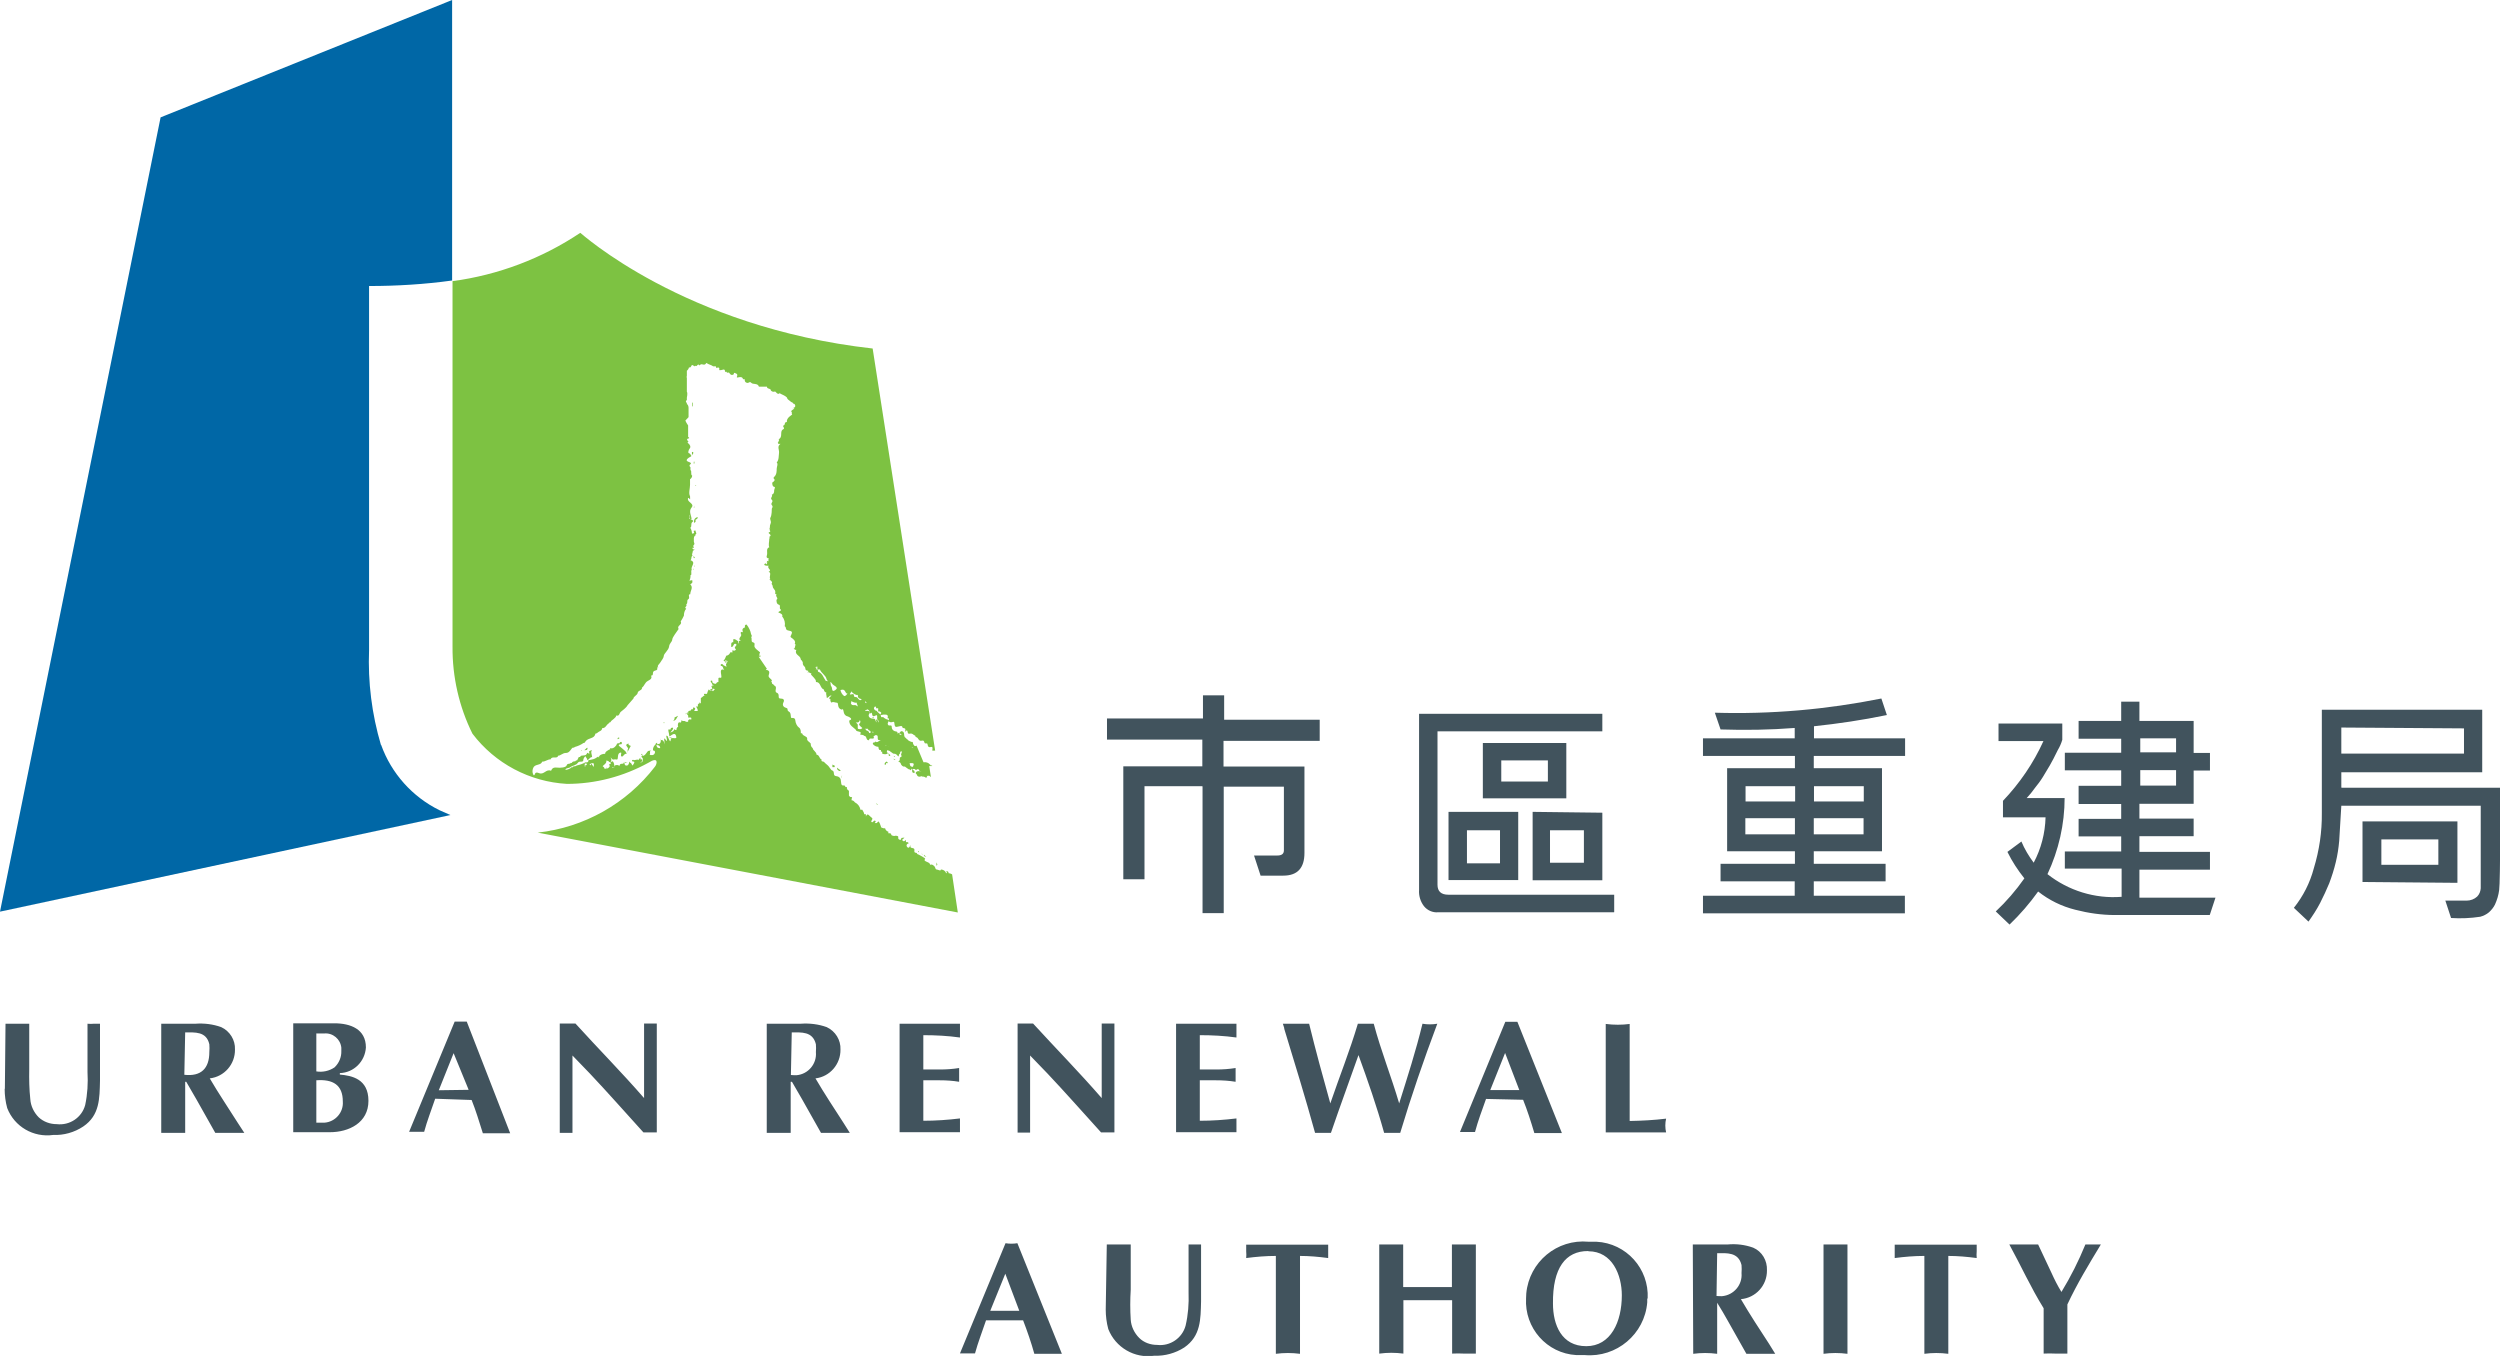
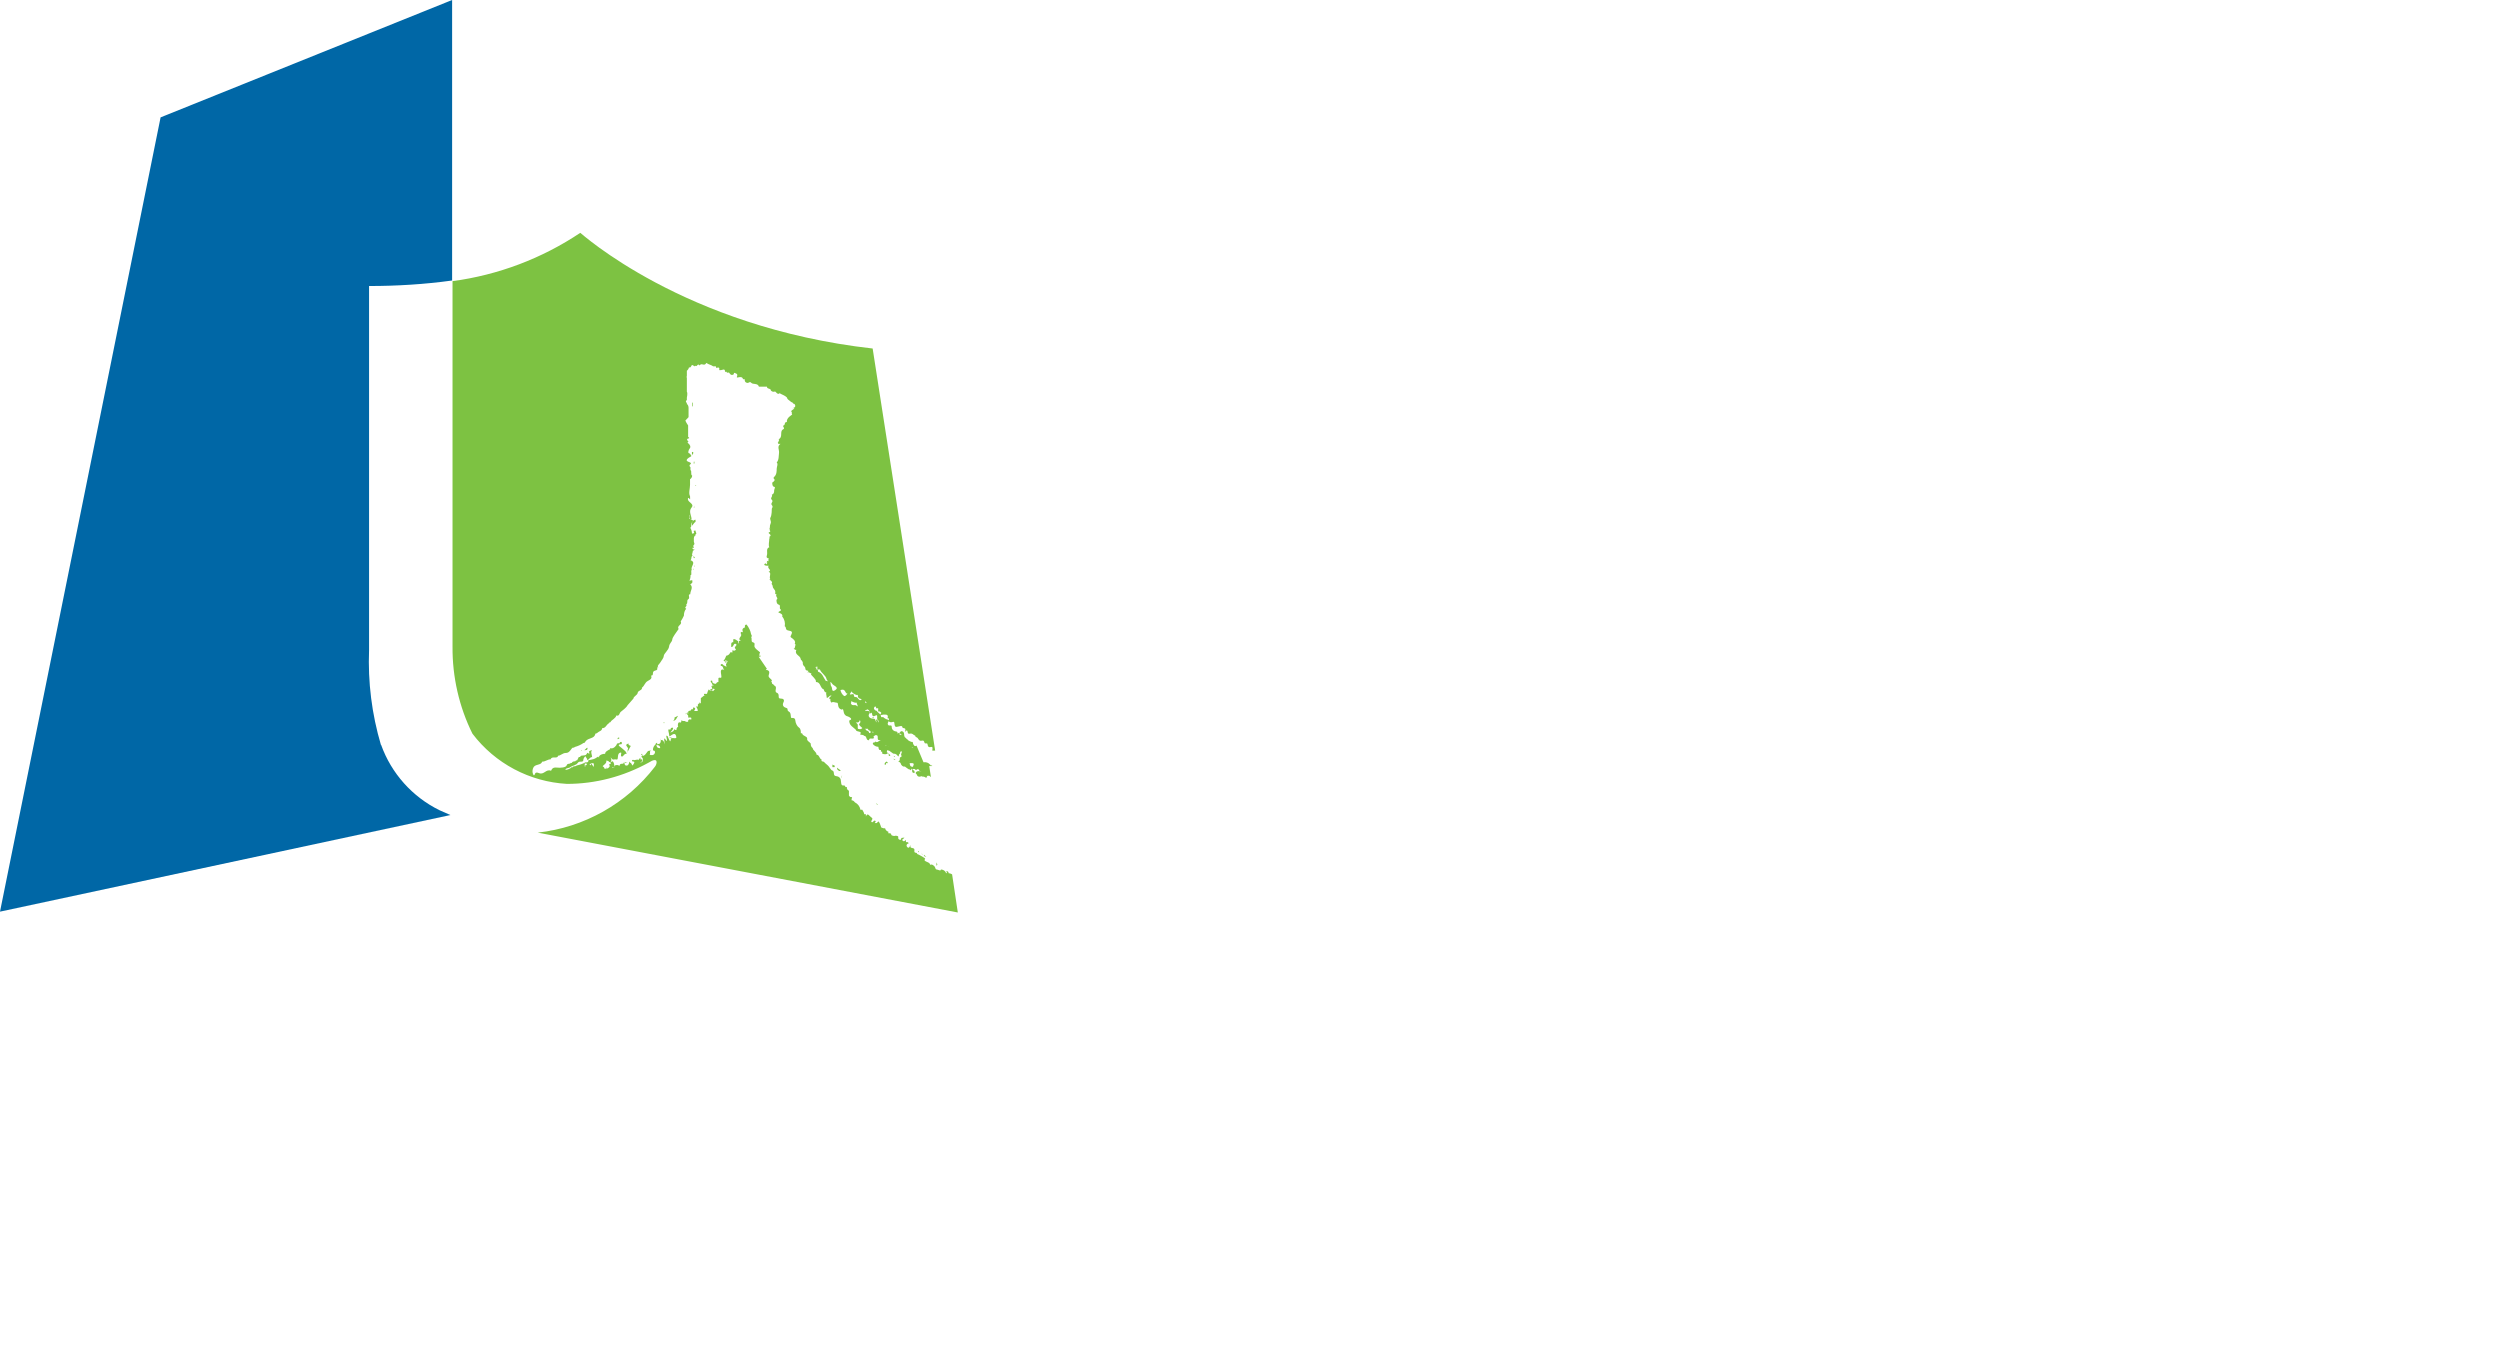
<svg xmlns="http://www.w3.org/2000/svg" id="Layer_2" data-name="Layer 2" viewBox="0 0 118 64">
  <defs>
    <style>
      .cls-1 {
        fill: none;
      }

      .cls-2 {
        fill: #0067a6;
      }

      .cls-3 {
        fill: #7dc242;
      }

      .cls-4 {
        fill: #41535d;
        fill-rule: evenodd;
      }
    </style>
  </defs>
  <g id="Layer_1-2" data-name="Layer 1">
    <g>
      <g>
-         <path class="cls-4" d="m56.75,37.11h-2.73v4.39h-1v-5.33h3.73v-1.26h-4.5v-1h4.53v-1.09h1v1.15h4.51v1h-4.54v1.21h3.82v4.08c0,.71-.33,1.07-1,1.07h-1.07l-.31-.95h1.1c.18,0,.31-.06.31-.24v-3.01h-2.84v5.97h-1v-5.97Zm19.43,5.95h-8.31c-.25.02-.5-.09-.66-.29-.17-.22-.25-.5-.23-.77v-8.31h8.65v.83h-7.78v7.24c0,.31.17.47.51.47h7.83v.82Zm-2.25-5.38h-3.94v-2.61h3.94v2.61Zm-3.07-.79h2.2v-1h-2.2v1Zm.8,4.65h-3.29v-3.22h3.29v3.22Zm-2.42-2.35v1.56h1.56v-1.56h-1.56Zm6.39-.83v3.19h-3.29v-3.23l3.29.04Zm-.87.83h-1.6v1.53h1.6v-1.53Zm7.62-.57v.76h2.34v-.76h-2.34Zm5.59,0h-2.36v.76h2.35v-.76Zm-2.35-1.51v.72h2.35v-.72h-2.35Zm-3.23.72h2.34v-.72h-2.34v.72Zm3.23-3.55v.57h4.3v.83h-4.31v.58h3.22v3.92h-3.22v.59h3.39v.83h-3.39v.68h4.3v.83h-9.53v-.83h4.33v-.68h-3.5v-.83h3.51v-.59h-3.2v-3.92h3.2v-.58h-4.34v-.83h4.33v-.49c-1.16.09-2.33.11-3.5.07l-.27-.79c2.64.08,5.27-.15,7.86-.67l.26.78c-1.16.24-2.31.41-3.45.53h.01Zm11.83,3.38c0,1.24-.28,2.47-.81,3.6.99.78,2.24,1.17,3.5,1.07v-1.33h-2.68v-.81h2.66v-.71h-2.01v-.83h2.01v-.7h-2.01v-.86h2.01v-.73h-2.66v-.83h2.66v-.66h-2.01v-.84h2.01v-.91h.86v.91h2.56v1.51h.77v.83h-.77v1.57h-2.56v.7h2.56v.83h-2.56v.74h3.33v.84h-3.33v1.32h3.59l-.27.82h-4.47c-.63,0-1.26-.09-1.88-.25-.64-.16-1.23-.45-1.75-.86-.4.56-.85,1.08-1.35,1.56l-.65-.62c.5-.47.95-.99,1.35-1.56-.31-.39-.58-.8-.8-1.25l.66-.49c.15.36.35.69.58,1,.35-.66.54-1.39.56-2.14h-2.01v-.78c.79-.83,1.44-1.78,1.91-2.82h-2.12v-.83h3.01v.77c-.05.17-.12.33-.21.48-.14.29-.27.54-.38.73s-.22.37-.33.55-.24.35-.37.51c-.12.17-.25.33-.39.48h1.8Zm3.57-.58h1.69v-.73h-1.69v.73Zm1.69-2.23h-1.69v.66h1.69v-.66Zm12.38,4.77h-2.69v1.2h2.69v-1.2Zm-3.58,2.01v-2.86h4.48v2.9l-4.48-.04Zm-1-7.29v1.23h5.79v-1.19l-5.79-.04Zm.01,2.84h7.5s0,4.47-.06,4.83c-.03.24-.1.47-.2.69-.07.14-.17.26-.28.36-.12.1-.26.17-.41.21-.46.07-.92.09-1.38.06l-.27-.82h1c.19,0,.37-.07.5-.19.1-.1.16-.24.17-.39v-3.9h-6.58l-.1,1.66c-.03.34-.08.67-.16,1-.08.34-.19.68-.31,1-.13.31-.27.62-.43.93-.16.31-.35.6-.55.88l-.69-.65c.44-.55.76-1.18.94-1.86.26-.85.39-1.73.38-2.61v-4.88h7.57v2.95h-6.65v.71Zm-14.06,26.71c.19-.01.38-.01.56,0,.19,0,.38,0,.56,0v-2.32c.47-1,1-1.87,1.58-2.83h-.73c-.32.78-.69,1.52-1.13,2.24-.18-.29-.33-.59-.47-.9-.21-.44-.43-.92-.63-1.34h-1.36c.55,1,1,2.01,1.62,3.01v2.14Zm-4.51-4.61c.45,0,.9.04,1.35.1-.01-.11-.01-.21,0-.32,0-.1,0-.21,0-.31h-3.87v.31c0,.11,0,.21,0,.32.46-.06.93-.1,1.4-.1v4.62c.37-.05.75-.05,1.13,0v-4.62Zm-5.88,4.62c.37-.05.75-.05,1.13,0v-5.16h-1.13v5.16Zm-5.02-4.75c.45,0,1-.06,1.15.56.01.13.01.25,0,.38.05.55-.36,1.04-.92,1.09-.09,0-.17,0-.26-.01l.03-2.02Zm-1.13,4.75c.37-.05.75-.05,1.13,0v-2.41h0c.17.28.38.62.49.83l.89,1.58h1.36l-.29-.47c-.45-.69-.91-1.39-1.33-2.11.7-.06,1.24-.65,1.23-1.36.02-.46-.23-.89-.65-1.07-.39-.14-.8-.19-1.22-.15h-1.63l.02,5.16Zm-4.95-4.84c1.13,0,1.58,1.12,1.58,2.08,0,1.25-.52,2.4-1.68,2.4s-1.57-1-1.57-2.01c-.02-1.69.6-2.48,1.65-2.48h.02Zm2.8,2.23c.07-1.41-1.01-2.61-2.42-2.68-.12,0-.24,0-.37,0-1.49-.14-2.8.95-2.94,2.44,0,.08-.01.16-.01.23-.08,1.4.98,2.6,2.37,2.68.13,0,.27,0,.4,0,1.5.13,2.83-.99,2.95-2.49,0-.06,0-.12,0-.18Zm-12.66,2.6c.37-.05.75-.05,1.13,0v-2.52h2.3v2.52c.19-.01.38-.01.56,0,.19,0,.38,0,.56,0v-5.15h-1.13v2.01h-2.3v-2.01h-1.13v5.15Zm-3.76-4.61c.45,0,.89.04,1.34.1,0-.11,0-.21,0-.32v-.31h-3.87c0,.1,0,.21,0,.31.01.11.01.21,0,.32.46-.06.93-.1,1.4-.1v4.62c.38-.05.76-.05,1.14,0v-4.62Zm-9.16,2.53c0,.31.04.62.12.92.34.87,1.24,1.4,2.17,1.26.5.02,1-.12,1.42-.39.78-.54.77-1.33.79-2.18v-2.68h-.59v2.27c.02.52-.02,1.05-.14,1.56-.16.59-.73.98-1.34.91-.32,0-.63-.11-.85-.33-.23-.23-.38-.54-.4-.86-.03-.47-.03-.94,0-1.42v-2.13h-1.13l-.05,3.07Zm-5.45.06l.71-1.75.66,1.75h-1.38Zm1.55.45c.2.52.38,1.04.53,1.58h1.3l-2.1-5.22c-.19.03-.38.03-.56,0l-2.15,5.2h.71c.14-.51.33-1,.52-1.56h1.75Zm28.64-13.99c-.38.05-.76.05-1.14,0v5.12h2.85c-.05-.21-.05-.44,0-.65-.57.07-1.14.1-1.72.11v-4.58Zm-6.59,3.12l.7-1.75.67,1.75h-1.38Zm1.55.46c.2.5.36,1,.53,1.57h1.3l-2.1-5.25h-.57l-2.14,5.2h.71c.14-.52.32-1,.52-1.56l1.75.04Zm-11.28-3.37c.5,1.64,1,3.26,1.46,4.93h.75c.44-1.29.88-2.47,1.3-3.67.44,1.21.86,2.41,1.21,3.67h.76c.52-1.73,1.1-3.42,1.75-5.15-.23.04-.47.04-.7,0-.31,1.28-.71,2.52-1.1,3.76-.37-1.26-.86-2.48-1.2-3.76-.13,0-.25,0-.38,0h-.37c-.38,1.28-.87,2.5-1.3,3.76-.35-1.25-.69-2.49-1-3.76h-1.24l.07.22Zm-5.1-.22v5.12h2.85v-.65c-.57.07-1.15.11-1.73.11v-1.91h.77c.31,0,.62.02.92.07v-.65c-.31.05-.61.07-.92.07h-.77v-1.62c.58,0,1.16.03,1.73.11v-.65h-2.85Zm-7.48,5.14h.59v-3.64l.82.85c.84.89,1.66,1.82,2.53,2.78h.63v-5.14h-.6v3.52c-1.05-1.21-2.17-2.35-3.24-3.52h-.73v5.14Zm-5.57-5.14v5.12h2.85v-.65c-.57.07-1.15.11-1.73.11v-1.91h.78c.31,0,.61.02.91.07v-.65c-.3.05-.61.07-.91.07h-.78v-1.62c.58,0,1.16.03,1.73.11v-.65h-2.85Zm-5.1.41c.46,0,1-.06,1.15.56.01.12.01.25,0,.37.05.55-.36,1.04-.91,1.09-.09,0-.18,0-.27-.01l.04-2.01Zm-1.17,4.74h1.13v-2.41h.06c.16.29.37.63.48.83l.89,1.58h1.36l-.29-.46c-.45-.7-.91-1.39-1.33-2.11.68-.08,1.19-.67,1.18-1.36.02-.45-.24-.87-.65-1.06-.39-.14-.81-.19-1.23-.16h-1.6v5.15Zm-9.77,0h.6v-3.65l.82.85c.84.89,1.66,1.82,2.53,2.78h.63v-5.14h-.6v3.52c-1.05-1.21-2.18-2.35-3.24-3.52h-.74v5.15Zm-5.71-2.01l.7-1.75.71,1.73-1.42.02Zm1.55.46c.2.5.35,1,.53,1.57h1.29l-2.05-5.27h-.57l-2.15,5.2h.71c.14-.52.33-1,.52-1.56l1.72.06Zm-7.34-.93c.8-.06,1.26.22,1.26,1,.04.51-.35.96-.86,1,0,0-.02,0-.02,0h-.37v-2.01Zm0-2.21h.38c.41-.04.77.27.81.67,0,.05,0,.11,0,.16.01.29-.11.57-.32.77-.25.17-.56.24-.86.19v-1.8Zm-1.08,4.66h1.73c.89,0,1.82-.44,1.82-1.48s-.79-1.19-1.35-1.24v-.07c.66-.02,1.19-.55,1.23-1.21,0-.87-.73-1.14-1.49-1.14h-1.94v5.12Zm-5.1-4.71c.45,0,1-.06,1.14.56.01.12.01.25,0,.37,0,.77-.39,1.16-1.18,1.07l.04-2.01Zm-1.13,4.74h1.13v-2.41h.05c.16.29.37.63.48.83l.89,1.58h1.37l-.3-.46c-.44-.7-.91-1.39-1.33-2.11.69-.08,1.2-.67,1.19-1.36.02-.45-.24-.87-.65-1.06-.39-.14-.8-.19-1.22-.16h-1.61v5.15ZM.22,51.39c0,.31.04.62.12.91.34.88,1.24,1.4,2.17,1.27.5.02,1-.12,1.42-.4.78-.53.77-1.32.79-2.17v-2.68c-.1,0-.19,0-.29,0-.1.01-.2.01-.3,0v2.28c.03.52,0,1.05-.11,1.56-.16.59-.73.97-1.34.9-.32,0-.62-.11-.85-.32-.23-.23-.38-.54-.4-.86-.05-.47-.06-.94-.05-1.42v-2.14c-.19,0-.38,0-.56,0-.19,0-.38,0-.56,0l-.03,3.07Z" />
        <polygon class="cls-3" points="32.78 25.94 32.74 25.94 32.74 25.96 32.78 25.96 32.78 25.94" />
        <path class="cls-3" d="m31.84,33.86h0c0,.06,0,.11-.07.16.14,0,.17-.14.22-.21s-.1.05-.15.05Z" />
        <polygon class="cls-3" points="32.74 26.23 32.74 26.34 32.8 26.34 32.74 26.23" />
        <polygon class="cls-3" points="31.32 34.13 31.36 34.13 31.36 34.1 31.32 34.1 31.32 34.13" />
        <rect class="cls-3" x="32.83" y="22.9" width=".03" height=".03" transform="translate(8.43 54.67) rotate(-87.35)" />
-         <path class="cls-3" d="m32.77,24.68l.06-.05v-.1s.13-.05.1-.12c-.11.01-.19.12-.17.23,0,.02,0,.03.01.05Z" />
+         <path class="cls-3" d="m32.77,24.68l.06-.05v-.1c-.11.01-.19.12-.17.23,0,.02,0,.03.01.05Z" />
        <rect class="cls-3" x="32.7" y="26.85" width=".03" height=".03" transform="translate(4.55 58.46) rotate(-87.67)" />
        <path class="cls-3" d="m32.77,26.68v.08s.04-.04,0-.08Z" />
        <path class="cls-3" d="m32.66,21.33v.16l.07-.11s-.01-.06-.07-.05Z" />
        <polygon class="cls-3" points="32.67 19.18 32.7 19.18 32.71 19.01 32.68 19 32.67 19.18" />
        <polygon class="cls-3" points="32.75 23.98 32.77 23.96 32.76 23.86 32.75 23.98" />
        <path class="cls-3" d="m41.24,33.89s0-.09-.08,0h.08Z" />
        <path class="cls-3" d="m44.77,41.19s0-.07-.08-.07,0,0,0,.07-.05,0-.07-.05h0c-.05-.06-.13-.1-.21-.1,0,.1-.14,0-.2,0s-.06-.09-.09-.13-.12-.14-.22-.09c0-.11-.16-.13-.23-.18s0-.09,0-.11-.24-.17-.38-.22c0-.11-.16,0-.13-.17s-.21-.06-.19-.2,0,0-.06.06-.2-.11-.06-.18,0,0,0-.07h-.09v-.11s-.11.15-.18,0h0s.06-.06.1-.09-.08,0-.12,0,0,.13-.11.08,0-.14-.09-.17-.14,0-.16,0-.15-.06-.18,0h0s.12,0,.1,0-.06-.09-.09-.13h-.1v-.08c-.07,0-.15-.09-.16-.18,0,.07-.1,0-.15,0s-.06-.22-.16-.3l-.08.08h-.07c-.07,0,.08-.07,0-.11s-.1.11-.17.06.11-.14,0-.21-.19-.26-.27-.05v-.11h-.08c0-.08-.06-.14-.09-.21h-.09c-.02-.15-.12-.28-.26-.35,0,0-.07-.1-.13-.09s0-.13,0-.16c-.06.02-.12-.01-.15-.07v-.15h0v-.07l-.12-.11s-.06,0-.06.07h0s.05-.07.08-.06,0-.06,0-.08h-.07c0-.15-.16,0-.19-.15s0-.24-.11-.32-.23,0-.24-.17-.09-.12-.13-.18-.08-.1-.11-.15-.15-.13-.21-.2-.16,0-.13-.13c-.13-.06-.09-.21-.24-.23,0-.14-.17-.19-.18-.31-.07-.05-.1-.13-.09-.21-.05-.08-.2-.13-.17-.24h0c0-.12-.22-.11-.24-.25h-.06c0-.09,0-.21-.09-.27s-.16-.21-.17-.33-.09-.13-.17-.12,0-.23-.13-.3,0-.14-.14-.18-.18-.14-.12-.26,0-.18-.15-.18,0-.21-.16-.27.06-.27-.12-.34c0,0-.05-.07-.09-.08s0-.07-.06-.11,0,0,0,0h0c.13-.08-.16-.16-.12-.29s.06-.2-.06-.25,0,0-.07,0c0-.03.01-.05.04-.06,0,0,0,0,.01,0l-.39-.57s.12,0,.1-.05h-.09c.05,0,0-.08.05-.13s-.28-.19-.26-.34,0-.13-.09-.17,0-.2-.08-.25c.11,0,0-.11,0-.17s-.09-.28-.2-.41c-.04,0-.07.02-.08.05v.09h0s-.06,0-.1.06,0,.09,0,.14-.08,0-.09,0,0,.16,0,.18v-.08c.09.12-.2.21,0,.33h-.09v.12c-.06,0,0-.08-.05-.11s-.16-.13-.22-.08v.13c-.14,0-.08.14-.1.22.02.01.04.01.06,0,.06-.05.07-.19.17-.13s-.17.16,0,.24c-.07.18-.23-.06-.16.15h-.11c-.03.09-.1.15-.19.16-.03.09-.07.17-.13.24.06.04.13.04.19,0,0,.11-.11.13-.06.23s-.07,0-.09,0h0c-.06,0-.07-.12-.17-.06,0,.02,0,.05,0,.07.14,0,.09.13.16.19s-.07-.07-.13,0,0,.21,0,.32-.09,0-.14.07v.18c-.08,0-.1.06-.11.08s-.21,0-.18-.13c-.02-.02-.06-.02-.08,0,0,.08.13.14.08.25h-.05c.07,0,0,.09.05.14s0,0-.05,0h0c.05-.03.12-.03.17,0l-.09.1c0-.07-.16,0-.2-.09-.04.07-.06.14-.08.21h-.14s0,0,0,.06h.09c-.11,0-.16.1-.24.14v.24c-.06,0-.09,0-.14.06v.1h-.09s.1.11.08.21c-.05,0-.11,0-.16,0,0-.07.1-.1,0-.16s0,.12-.15.08c0,.13-.15,0-.14.17-.02-.02-.06-.02-.08,0,0,.08.12.1.08.18s.11,0,.15.06h0v.07h-.06v.07h0v-.08s-.06,0-.09.06v.06h-.12c0-.08-.11,0-.17-.06s0,.13-.09.09-.13.1-.09.2h0c-.06.03-.09.1-.08.16-.04,0-.09-.01-.11-.05,0,.1-.08.13-.16.16s.13-.11.11-.21c-.02-.02-.06-.02-.08,0-.06,0,0,.11-.1.07s0,.19,0,.3.24-.24.32,0-.23,0-.25.18-.07,0-.11-.07,0-.07-.07-.11,0,.13,0,.19v.05h0c-.05,0-.06-.08-.11-.11s0,.14,0,.25,0-.24-.19-.17v-.09s.07.32-.16.26v.06s.1,0,.13.08,0,.07-.08.05-.07-.11-.11-.17c-.1.06-.15.18-.14.29,0,0,.13,0,.09.12s-.16.12-.26.08c.07,0,0-.12.05-.18s0,0-.08,0-.13.22-.28.24,0,.08,0,.12v.13s-.08.07-.12.08.16-.08.07-.17h-.07s.02-.06,0-.08l-.09.12c0-.06-.13,0-.21,0s0,0,0,0c-.02-.02-.06-.02-.08,0-.06.12.17,0,.08.16s-.07.07-.12,0-.05,0-.08-.08,0,.25-.21.16c-.05-.05,0-.09-.07-.13,0,.12-.14,0-.19.12s0,0-.1,0-.13,0-.15.08h0s0-.14-.05-.22-.08,0-.12,0,0,.06,0,.09h-.07v.07s.06,0,0,.07-.07.08-.13.06,0,0,0-.05,0,0,0,0v.07h-.1s0-.07-.07-.1.22-.14.15-.28c0,0,.13,0,.14.07h.07c.05-.06.05-.15,0-.21.05,0,.06.11.15.09s.07,0,.15,0,0-.27.14-.32,0,.11.07.17.12-.12.21-.12,0-.06,0-.09-.34-.3-.34-.3h.05c-.14,0,.11-.11-.07-.11,0,0-.07,0-.08.08h0s-.13.22-.3.15h0v.08c0,.08.05,0,.05,0,0,0,0-.07-.11,0s-.17.09-.18.19c-.11,0-.21.03-.28.11v.06c-.06,0,0-.08-.11,0s-.18.09-.28.11-.15,0-.11.12h0v-.08s0,.11-.14.08c-.13.07-.27.12-.42.15-.06.07-.19,0-.22.12h0v-.05c-.08.08-.19.13-.31.14h0c0-.1.17-.07.25-.14s.25-.07.33-.19.21,0,.26-.11c0-.08.04-.16.11-.21,0,.06.07.09.08.17s.12-.12.2-.12-.05-.19,0-.29-.07,0-.1,0,0,.08,0,.13l-.11-.05s0,.1-.11.12-.22,0-.21.08h-.07l-.08.16h-.06c0,.09-.14,0-.19.12s0,0,0,0h-.06c0,.07-.15,0-.18.11s-.29.13-.47.11-.23.06-.27.15c-.24-.1-.33.21-.57.11s-.16.12-.25.1c-.08-.12-.07-.28.01-.4.11-.13.34-.07.39-.24.16,0,.25-.11.4-.11.06-.18.33,0,.35-.17.12,0,.22-.13.36-.13s.2-.09.28-.2.1,0,.14-.08c.15-.04.29-.1.42-.19.07,0,.08-.05.1-.08.13-.18.43-.11.46-.36.07,0,.12-.07.18-.1s.14-.06.14-.16c.18,0,.18-.15.33-.24,0-.06.05,0,.08-.07s.24-.16.26-.29c.15.05.14-.11.21-.17s.26-.19.32-.31l.28-.32c0-.1.19-.16.2-.27s.23-.12.2-.24c.13-.1.13-.24.28-.32s.2-.13.15-.25c.17,0,0-.2.2-.24s0-.18.15-.15c-.1-.06.06-.17.1-.25.04-.08.14-.17.15-.29s.23-.27.25-.44.14-.21.15-.33.19-.33.3-.5c-.1-.17.19-.19.1-.36.06-.09.11-.18.15-.27,0-.12.03-.24.11-.33-.13-.06.07-.11,0-.21.1-.05,0-.18.1-.24s-.05-.24.09-.23c0-.18.16-.31,0-.47,0,0,.12-.06.1-.12h0v-.05c0-.05-.1,0-.14,0,.04-.08.06-.17.05-.26.09,0,0-.17.06-.26h0c-.06-.17.23-.34-.06-.45.08-.06,0-.16.11-.22-.08,0,0-.13,0-.2s.06,0,.05-.07l-.09-.09h.09c0-.05-.06-.08,0-.14s0-.1,0-.16h0v-.14h0s0-.13.08-.15v-.06c.08,0,0-.1,0-.15s-.06,0-.09,0,.07.06,0,.11-.05,0-.08,0c0-.09-.03-.18-.08-.26.1-.05,0-.21.11-.28s-.13-.12-.17-.16h0c.08,0,0-.12.05-.18h0v.21s.05.01.07,0c0-.17-.15-.36,0-.54s-.16-.24-.17-.39.09,0,.1,0,0-.12,0-.15c-.08-.14,0-.36,0-.54v-.26c.06-.04.1-.1.1-.17-.09-.05,0-.22-.08-.26v-.14h0s-.1-.06,0-.14-.13-.1-.17-.16.08-.15.17-.19,0-.08,0-.11-.06-.05-.09-.07,0-.15.06-.22,0-.18-.08-.24.06-.05,0-.09,0,0,0,0c0,0-.11-.11,0-.13s0-.07,0-.08v-.54s-.1-.14-.13-.23l.15-.16v-.45h0s0-.12-.08-.17v-.05h0s-.1-.06,0-.14,0,0,0,0v-.11s.05-.22,0-.28v-.68c-.05,0,0,0,0-.08s0,0,0,0v-.23c.05-.04.09-.1.1-.16.13.05.09-.18.2-.09s.08,0,.08,0h0c.1.12.12-.14.22,0,.1-.15.22.07.32-.12.11.08.23.09.32.16h.13s0,.08.05.08,0-.07.11,0v.1h.08c.06,0,.2-.1.19.08h.08c0,.09.08,0,.12.05s.07.12.17.09,0-.12.11-.08.12.08.08.18.25-.1.29.11h.08c0,.07,0,.14.1.17s.13-.09.21,0,.31,0,.36.18h.38c0,.1.1.08.17.13s0,0,0,0c0,0,0,.07.08.1s.09,0,.13,0,.12.18.22.08c.09.06.18.08.28.15s.06.08.09.12.13.1.18.15h0s.06,0,.09.07h0s.07,0,.09.07,0,.11-.1.14,0,0,.06,0h0c0,.08-.24.12-.1.21-.06,0,0,.06,0,.09s-.28.15-.25.36c-.14,0-.06.13-.15.16s.06.1,0,.17c-.23.1,0,.37-.25.49.08,0,0,.08,0,.12s-.06,0,0,.09h.1c-.18.12-.05.28-.07.43s0,.33-.11.45c.08.07,0,.2,0,.3s0,.27-.11.37.06.1,0,.19-.11.06-.1.12,0,.14.09.17h0c.08,0,0,.11,0,.17s0,.16-.11.2c.06.1-.1.15,0,.24s-.08.16,0,.25,0,.14,0,.17,0,.31-.06.41.06.17,0,.3,0,.16-.06.24h.05c-.11.06.08.11-.05.16s.19.12,0,.22c.02.03.02.06,0,.09,0,.13-.05.3,0,.4-.17.06-.07.25-.11.37s0,.14.09.16c-.03.05-.03.1,0,.15,0,0-.05-.08-.09,0s.06,0,0,.1,0-.07-.1,0,.09.11.18.09c-.1.14.19.2,0,.29.16.05,0,.23.08.35h-.05c.05.06.14.09.13.17s-.06,0,0,.08,0,.11.09.21.06.14.06.24h.06c-.07.13.12.19,0,.27,0,.07,0,.2.11.23s0,.16.08.22-.07.09-.1.13.24.06.18.21c.11.13.15.3.12.46.1.05,0,.17.17.2s.21.06.13.22c0,0-.06.07,0,.11s.25.16.17.3c.08,0,0,.14,0,.21h-.05s.06.1.13.07c-.11.23.17.26.2.42s.07,0,.1-.07-.14.13,0,.22c0,.1,0,.15.08.22s0,.17.13.19,0,.08,0,.08h.1c0,.08.14,0,.08.11s0,0,0,0c0,0,.09.09.13.14s.12.12.1.21c.24,0,.18.28.38.36,0,.07.05.13.12.14,0,0,0,0,.01,0-.06,0,0,.14,0,.22s.05,0,.07,0,.07-.09.14-.08-.15.08-.07.17h.04c-.02.07,0,.14.07.17,0-.08.16,0,.24,0s0,.22.16.3.05-.06.11,0,0,.3.25.35c.05.02.1.05.14.09v.14h0s-.1,0-.08,0c0,.2.2.28.3.39s.05,0,.08,0,0-.1,0-.18-.06-.1-.1-.16h.11s.07,0,.09-.08.08.07,0,.13.09.17.18.25h.16c.09,0,0,0,0,0h.06c0,.1.1.06.12.13s.07,0,.11,0,0,.13,0,.17c.05-.02.11-.02.16,0,.14,0,0,.25.14.23s0,.11.12.08.06,0,.09,0,.05.11,0,.17.15,0,.17,0c.08.07.14.16.17.26.09-.1.17-.07.26,0-.01.03-.01.06,0,.09.06,0,0,.08.12.06s0-.1.1-.12,0,.09,0,.14.07.09,0,.18c.11,0,.09.28.17.06v.08c.05-.06.14,0,.21,0,0,.17.3,0,.2.21s.09.12.1.19.13-.1.18,0h0c0,.13.14.07.16.17s0,.14.15.09v.09c.1-.16.16-.06.24,0l-.08-.52h.14c0-.06-.08,0-.09-.06-.08-.1-.2-.14-.32-.12l-.33-.79s-.06.06-.11,0-.06-.1-.07-.17h-.05c-.11-.03-.21-.1-.28-.19-.14-.08,0-.26-.18-.32h0s-.08,0-.1.08h-.05c-.11.11,0-.05-.11-.06s-.22-.08-.22-.22-.13,0-.18-.11.12-.18,0-.23c-.08-.02-.16-.06-.22-.12h-.1c0-.16-.15-.19-.21-.3-.06,0-.11-.05-.13-.1,0,0,0-.13.1-.09v.07h.1v.17s0-.06.1,0,0,.09,0,.13.14,0,.13,0h.1c.05,0,.17,0,.11.17.15,0,0,.12.09.17s.13,0,.2,0,0,.26.14.24.25-.08.27,0h0c0,.11.18,0,.14.17s0,0,.07,0,0,.18.14.15.15.05.23.08,0,.07.09.09.09.2.25.16.08.14.18.13,0,0,0,0h.06c.06,0,0,.22.18.17s0,.23.13.17h.08l-2.95-18.98c-8.91-1-13.79-5.47-13.8-5.46-1.81,1.21-3.87,1.99-6.03,2.28h0v17.26c-.01,1.42.31,2.83.94,4.1,1.07,1.41,2.7,2.27,4.46,2.37,1.35,0,2.67-.35,3.85-1,.5-.32.4.07.31.18-1.34,1.75-3.35,2.88-5.54,3.12l19.83,3.77-.27-1.8s-.1-.06-.16-.05Zm-12.44-7.47h0l.12-.11.06.06s-.17-.03-.18.05Zm-3.29,1.45h-.06.06Zm-1.57.24s-.04.01-.06,0h0s.05.01.06.04v-.04Zm15.57-.12h.07s-.05.03-.07.01c0,0,0,0-.01-.01h.01Zm-.57-.68l.07.06c.07.06-.05,0-.08,0v-.06Zm-2.01-.92h-.08.08Zm.52-.5h0c-.06,0-.16,0-.15-.07s.08.1.14.11v-.04Zm-.06.29c.06,0,.12.06.14.14s0,0,0,.07l.06-.05c.08,0,0,.25.19.14s0,.22.17.24v.09c-.02-.08-.08-.14-.16-.17.06,0,0,.13.09.15h0c-.12,0-.05-.18-.19-.17s-.28-.1-.19-.23-.09-.16-.21-.12c.05.04-.01-.1.09-.05v-.04Zm-.74-.85c.06.08.15.14.24.17h.07c0,.07,0,.14.08.17s.06,0,.1.06c-.16.08-.15-.14-.29-.13s0-.18-.18-.13-.02-.07-.02-.14Zm0,.46c.09.06.19.09.29.08-.09,0,.05.13,0,.17s.06.13.16.12h0c-.13,0-.16-.19-.28-.18s-.16,0-.19-.09c.02-.03.03-.07.02-.1Zm-.19-.34s-.08.13-.15.1c-.09-.07-.15-.17-.17-.28.28-.09.18.18.36.18h-.04Zm-1.41-1.31v.16s.09,0,.12,0c.07.18.27.27.31.44s.22.12.26.22.36.17.16.31-.13-.11-.19-.17,0-.21-.11-.25,0,.09,0,.12,0-.16-.15-.13c-.12-.16-.15-.36-.37-.44,0-.05,0-.08-.05-.11h-.06s.09-.07,0-.09.09-.02.12-.06h-.04Zm-11.33,4.74h0v-.07h0v.07Zm.1,0h0v-.07h0v.07Zm.54-.06c-.08,0-.05-.1-.12-.13s-.1.06-.07.12h-.07v.07h.05-.08v-.14h.14c.1.1.15-.07.29,0v.14c0,.07-.13-.2-.14-.11v.05Zm1,.16v-.07h.12s-.11.03-.15.02l.03.05Zm.61-.27h.12s-.12-.03-.15-.05l.03.05Zm.83-.3h0v-.07h-.08l.05-.06s.04,0,0,.08l.03.05Zm.71-.57c-.06.07-.06,0-.12,0l.05-.06s.08-.06.04.01l.03.05Zm.58-.3s.05-.09.08,0-.07-.04-.11-.05l.03.05Zm1.4-1.62h0v-.07l-.03.02.03.05Zm.58-.63l-.11-.06h.16l-.05.06Zm0-.16v-.07h.1s-.06.05-.13.02l.03.05Zm.17-.08s.04-.06.08-.07c0,0-.09.02-.11.02l.03.05Zm.52-1.08h-.06v-.1h.06v.1Zm7.88,8.44h0v-.06h0v.06Zm.59.31h-.08s.07,0,.08,0Z" />
        <path class="cls-3" d="m27.87,36s.05-.01.06-.04c0,0,0-.02,0-.02-.05-.03-.07.03-.06.06Z" />
        <rect class="cls-3" x="32.71" y="21.83" width=".09" height=".03" transform="translate(9.58 53.66) rotate(-87.63)" />
        <path class="cls-3" d="m29.67,35.09c-.29.09.1.19-.07.32.08,0,0,.08,0,.12h0l.15-.28c.08-.09-.12-.03-.08-.16Z" />
        <path class="cls-3" d="m29.26,35.03c0,.07-.1.08-.06.15h0c0-.1.15,0,.15-.09s-.01-.08-.09-.06Z" />
        <path class="cls-3" d="m29.24,34.83s-.05-.03-.07-.01c-.02.02-.03.05-.01.07h0s.08-.03.08-.06Z" />
        <path class="cls-3" d="m28.76,35.83h0v-.05c0-.05-.03,0,0,.05Z" />
        <path class="cls-3" d="m28.97,35.43c0,.1-.1.17-.16.19h.13c.05,0,.05.05.05.08h0s.06-.08.05-.13c-.05-.01,0-.11-.07-.14Z" />
        <path class="cls-3" d="m27.58,35.41c.06,0,.16,0,.15-.09s-.09.06-.15.09Z" />
        <path class="cls-3" d="m41.83,35.95s-.11.08-.07.14h.06v-.07h.09s-.03-.08-.08-.07Z" />
        <path class="cls-3" d="m42.19,35.79v.07s.06.02.08,0c-.08-.01-.08-.07-.08-.07Z" />
        <path class="cls-3" d="m42.19,35.73h.06c.06,0,0,0,0,0,0,0-.06-.08-.06,0Z" />
        <path class="cls-3" d="m41.19,34.59c0-.22-.1.07-.17,0s0,0,0,0c0,0,0-.08-.09-.1s-.08-.15-.19-.18h0c-.03.08-.12.13-.2.1,0,0,0,0,0,0-.15,0,0-.19-.08-.25s0,.06,0,.08,0-.12-.09-.17-.11-.14-.24-.09.07.19.13.28.06.05.09.09h.06v.1c0,.08.13.07.19.1s0,.1,0,.12.17,0,.18.06c.16,0,.07.22.24.21,0-.14.14-.05.21-.09s0,0,0-.09c.04-.04.09-.06.14-.08,0,0-.17-.1-.17-.09Zm-1-.62v.06c0,.06,0,0,0,0,0,0-.06-.06,0-.06Zm0,.19s-.1,0-.06-.07.06.07.06.07Zm.49.26h-.06.06Zm.22.21h-.06.06Z" />
        <path class="cls-3" d="m42.82,34.75h0v.07s-.01-.05,0-.07Z" />
        <path class="cls-3" d="m41.44,37.99s-.05-.06-.08-.08c0,.04.04.08.08.08Z" />
        <path class="cls-3" d="m41.66,38.97v.05h0s.02-.03,0-.05Z" />
        <path class="cls-3" d="m42.41,35.43h-.08s-.11-.13-.14-.2-.18.05-.24,0c.1-.14-.09-.16-.12-.26s-.13-.06-.2-.09l-.06.06c-.08,0-.17.16-.25.05,0,.1-.14,0-.12.13.06.08.16.13.26.13,0,0,0,.12.06.15h.06v.08h.06v.09s.15.07.24,0,.06,0,.07.08.06,0,.08,0,0,0,0,0c0,0-.11-.11-.16-.14s0,0,0-.07.07,0,.11,0l.18.13c.15,0,.17.06.24.14.06-.08.06-.19.01-.28Zm-.64-.21h0s0-.1.07-.07-.05.01-.07.07Z" />
        <path class="cls-3" d="m43.61,40.34v.1c0-.07.06,0,.1,0s-.08-.05-.1-.1Z" />
        <path class="cls-3" d="m44.2,40.86h0c.09-.06,0-.11,0-.16s0,0,0,.06v.1Z" />
        <path class="cls-3" d="m43.81,36.58v-.18c0-.07,0-.06-.08-.06s0,.08-.16,0c0,.16-.19,0-.3.08s0,.12,0,.13h0c0,.05.07.14.18.1s.05,0,.05,0c0,0,.16,0,.18.05.19,0,0-.08,0-.17m.06,0s.06,0,0,.08h0c.19.03.1.01.07-.03l-.07-.05Z" />
        <path class="cls-3" d="m43.46,36.4h.08s0-.19,0-.24,0-.07.06-.09c-.15,0-.15.16-.27.18s.1-.14,0-.24-.12-.13-.19-.12,0,.11,0,.18v.18h0c0-.11-.16,0-.19-.15s0-.06,0-.08h.07v-.07h-.05s-.09,0-.07-.09.05-.1.08-.13,0-.08-.07-.12-.13,0-.14-.07-.17-.05-.22,0c.13.07,0,.12,0,.19-.16,0,0,.16-.16.22.07,0,.13.06.14.13,0,0,.07.13.18.1.06.05.12.09.18.13,0,0,.06,0,.1.05.11-.24,0,.13.13.12h.05c0-.06,0-.13-.09-.13s.09-.08.13-.12.18.14.25.17Zm-.76-.24h.08s-.04,0-.08,0Z" />
        <polygon class="cls-3" points="43.33 40.22 43.36 40.22 43.37 40.17 43.34 40.17 43.33 40.22" />
        <path class="cls-3" d="m43.51,40.18h0v.14h.06c-.09-.01-.05-.07-.06-.14Z" />
        <path class="cls-3" d="m39.29,36.06v.15h.1c.05-.14-.1-.05-.1-.15Z" />
        <path class="cls-3" d="m36.31,26.6v.11h0s.03-.09,0-.11Z" />
        <path class="cls-3" d="m42.78,34.88s0,.05.06.05h0s-.05-.09-.06-.05Z" />
        <path class="cls-3" d="m39.51,36.23v.07s.07.11.15.09-.13-.11-.15-.16Z" />
        <path class="cls-3" d="m42.08,34.85h0v.07s-.01-.06,0-.07Z" />
        <path class="cls-3" d="m39.73,36.62s-.03.08,0,.11v-.06c0-.06.05-.07,0-.05Z" />
        <path class="cls-2" d="m17.98,35.16c-.43-1.45-.62-2.97-.56-4.48V13.5c1.31,0,2.62-.08,3.92-.26h0V0L7.58,5.54,0,43.03l21.26-4.56-.52-.23c-1.28-.63-2.27-1.74-2.75-3.08Z" />
      </g>
      <rect class="cls-1" x="0" width="118" height="64" />
    </g>
  </g>
</svg>